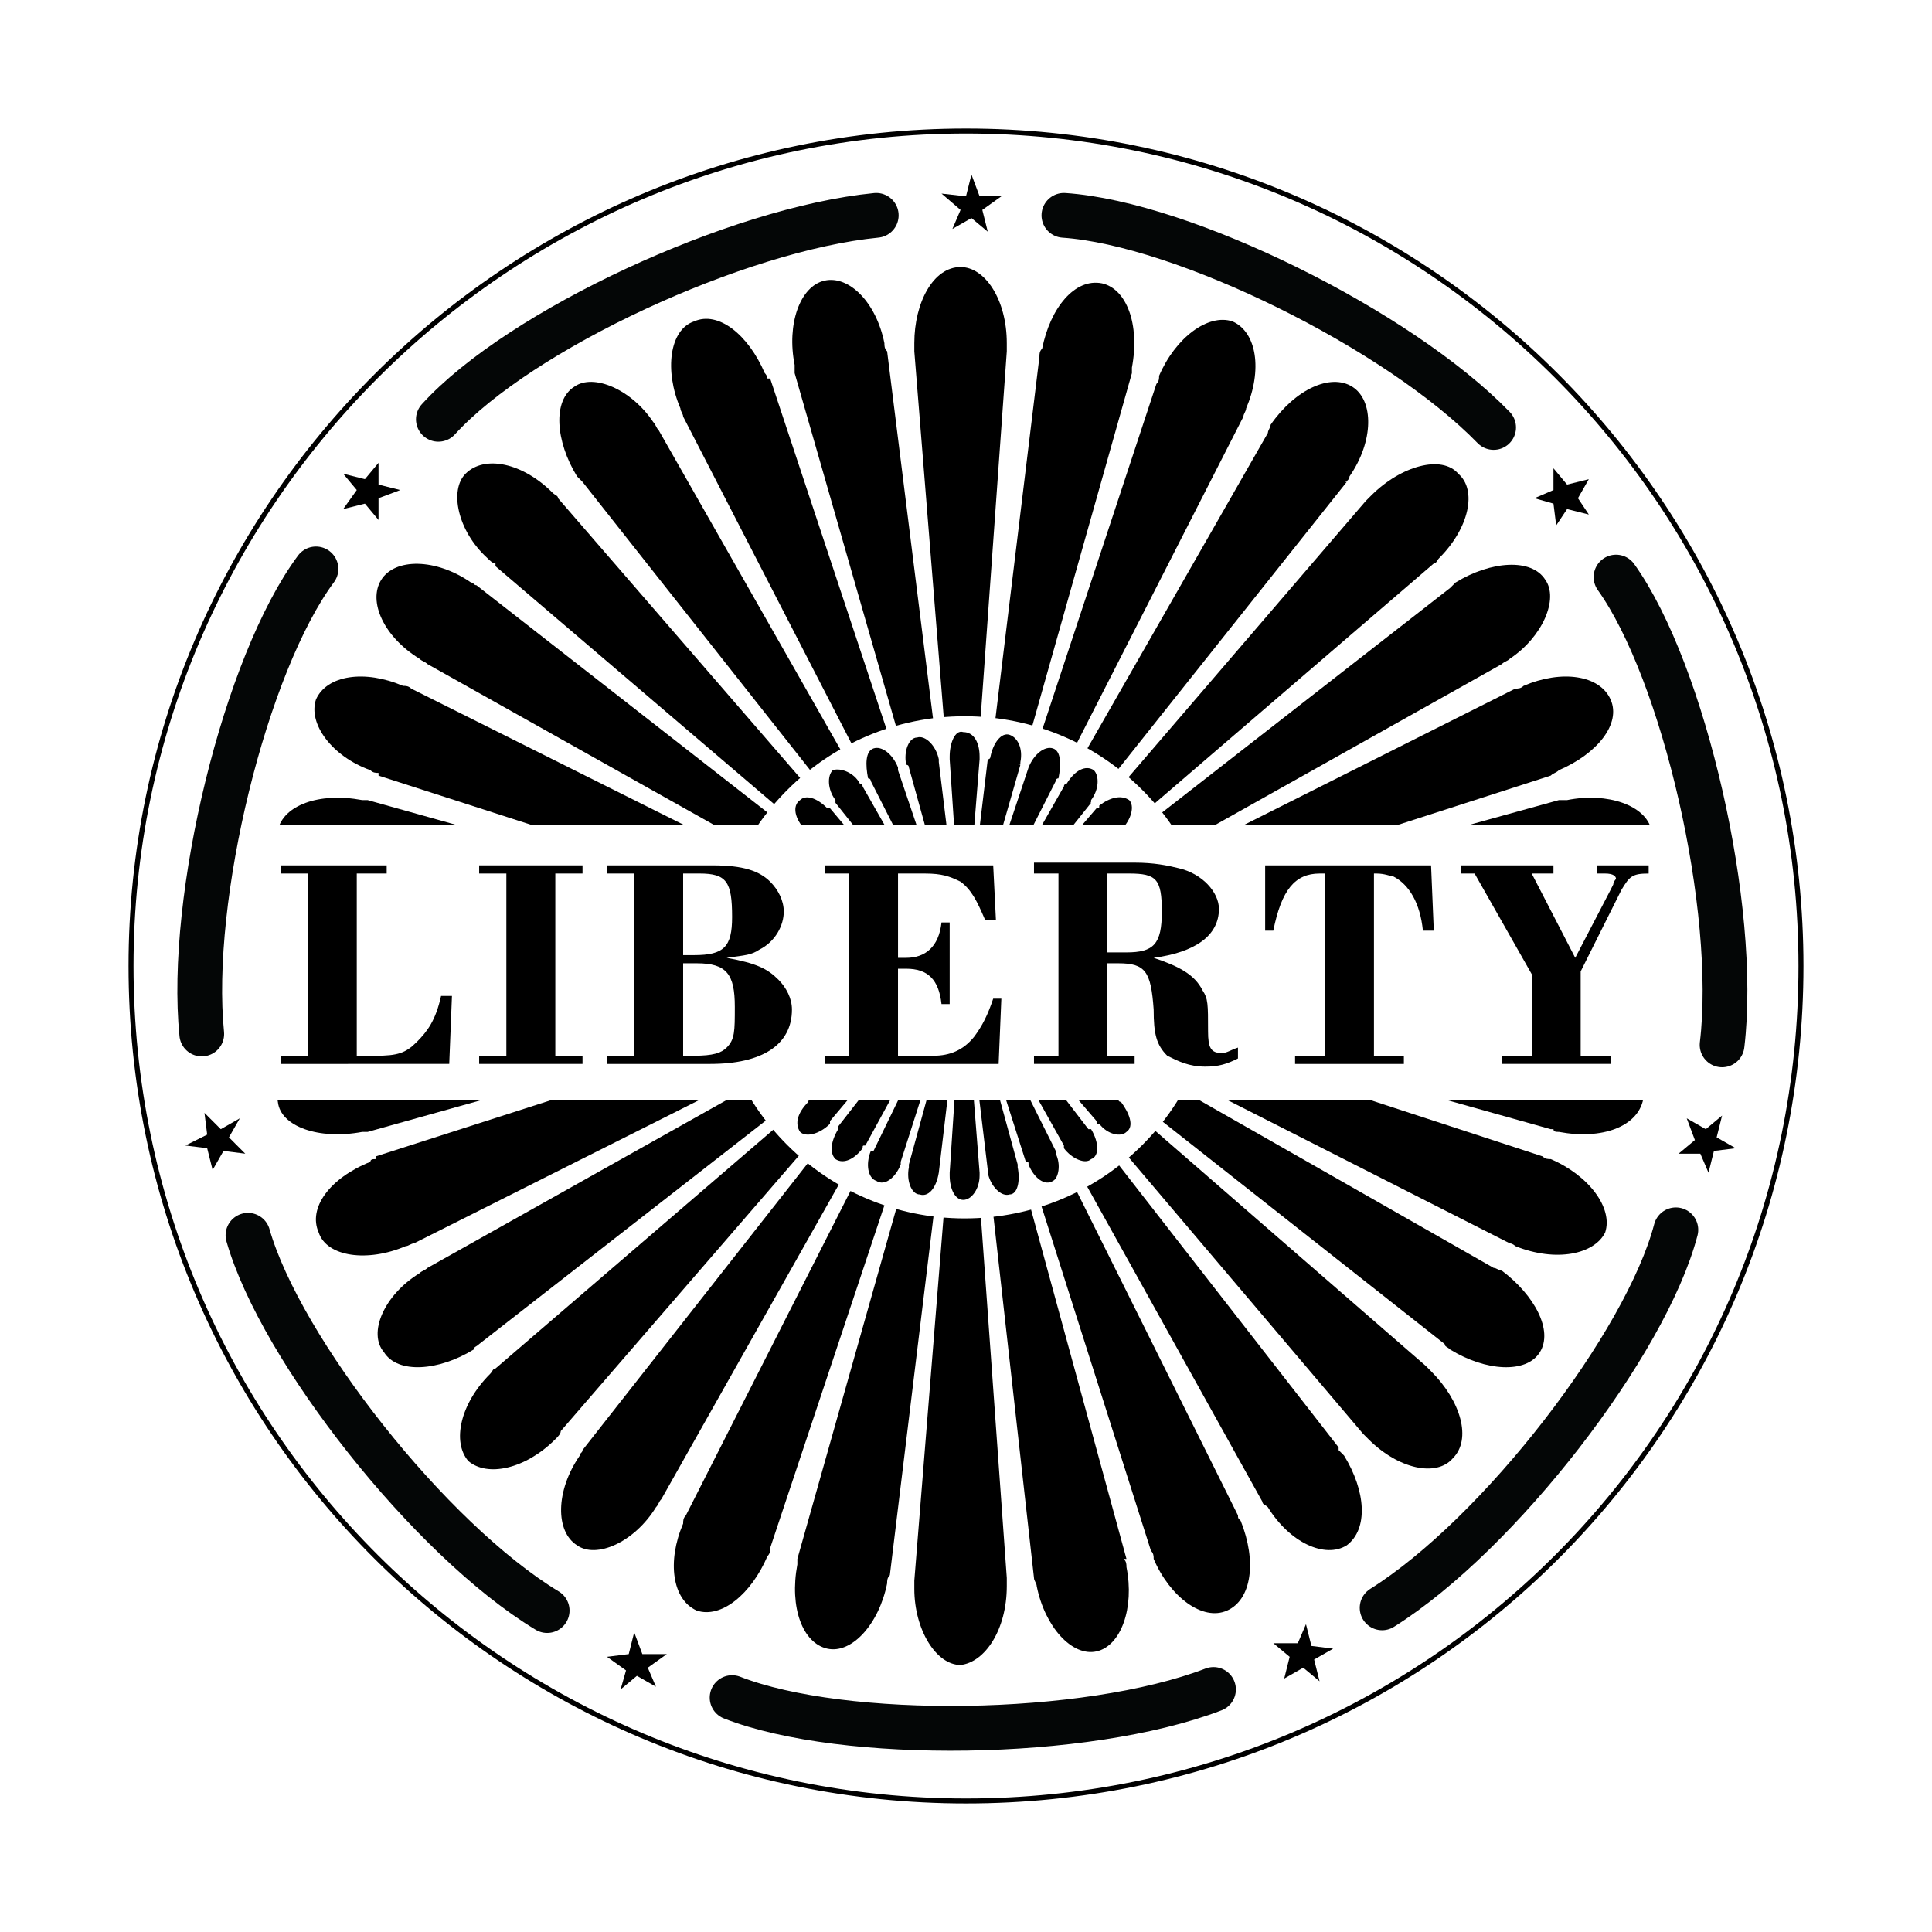
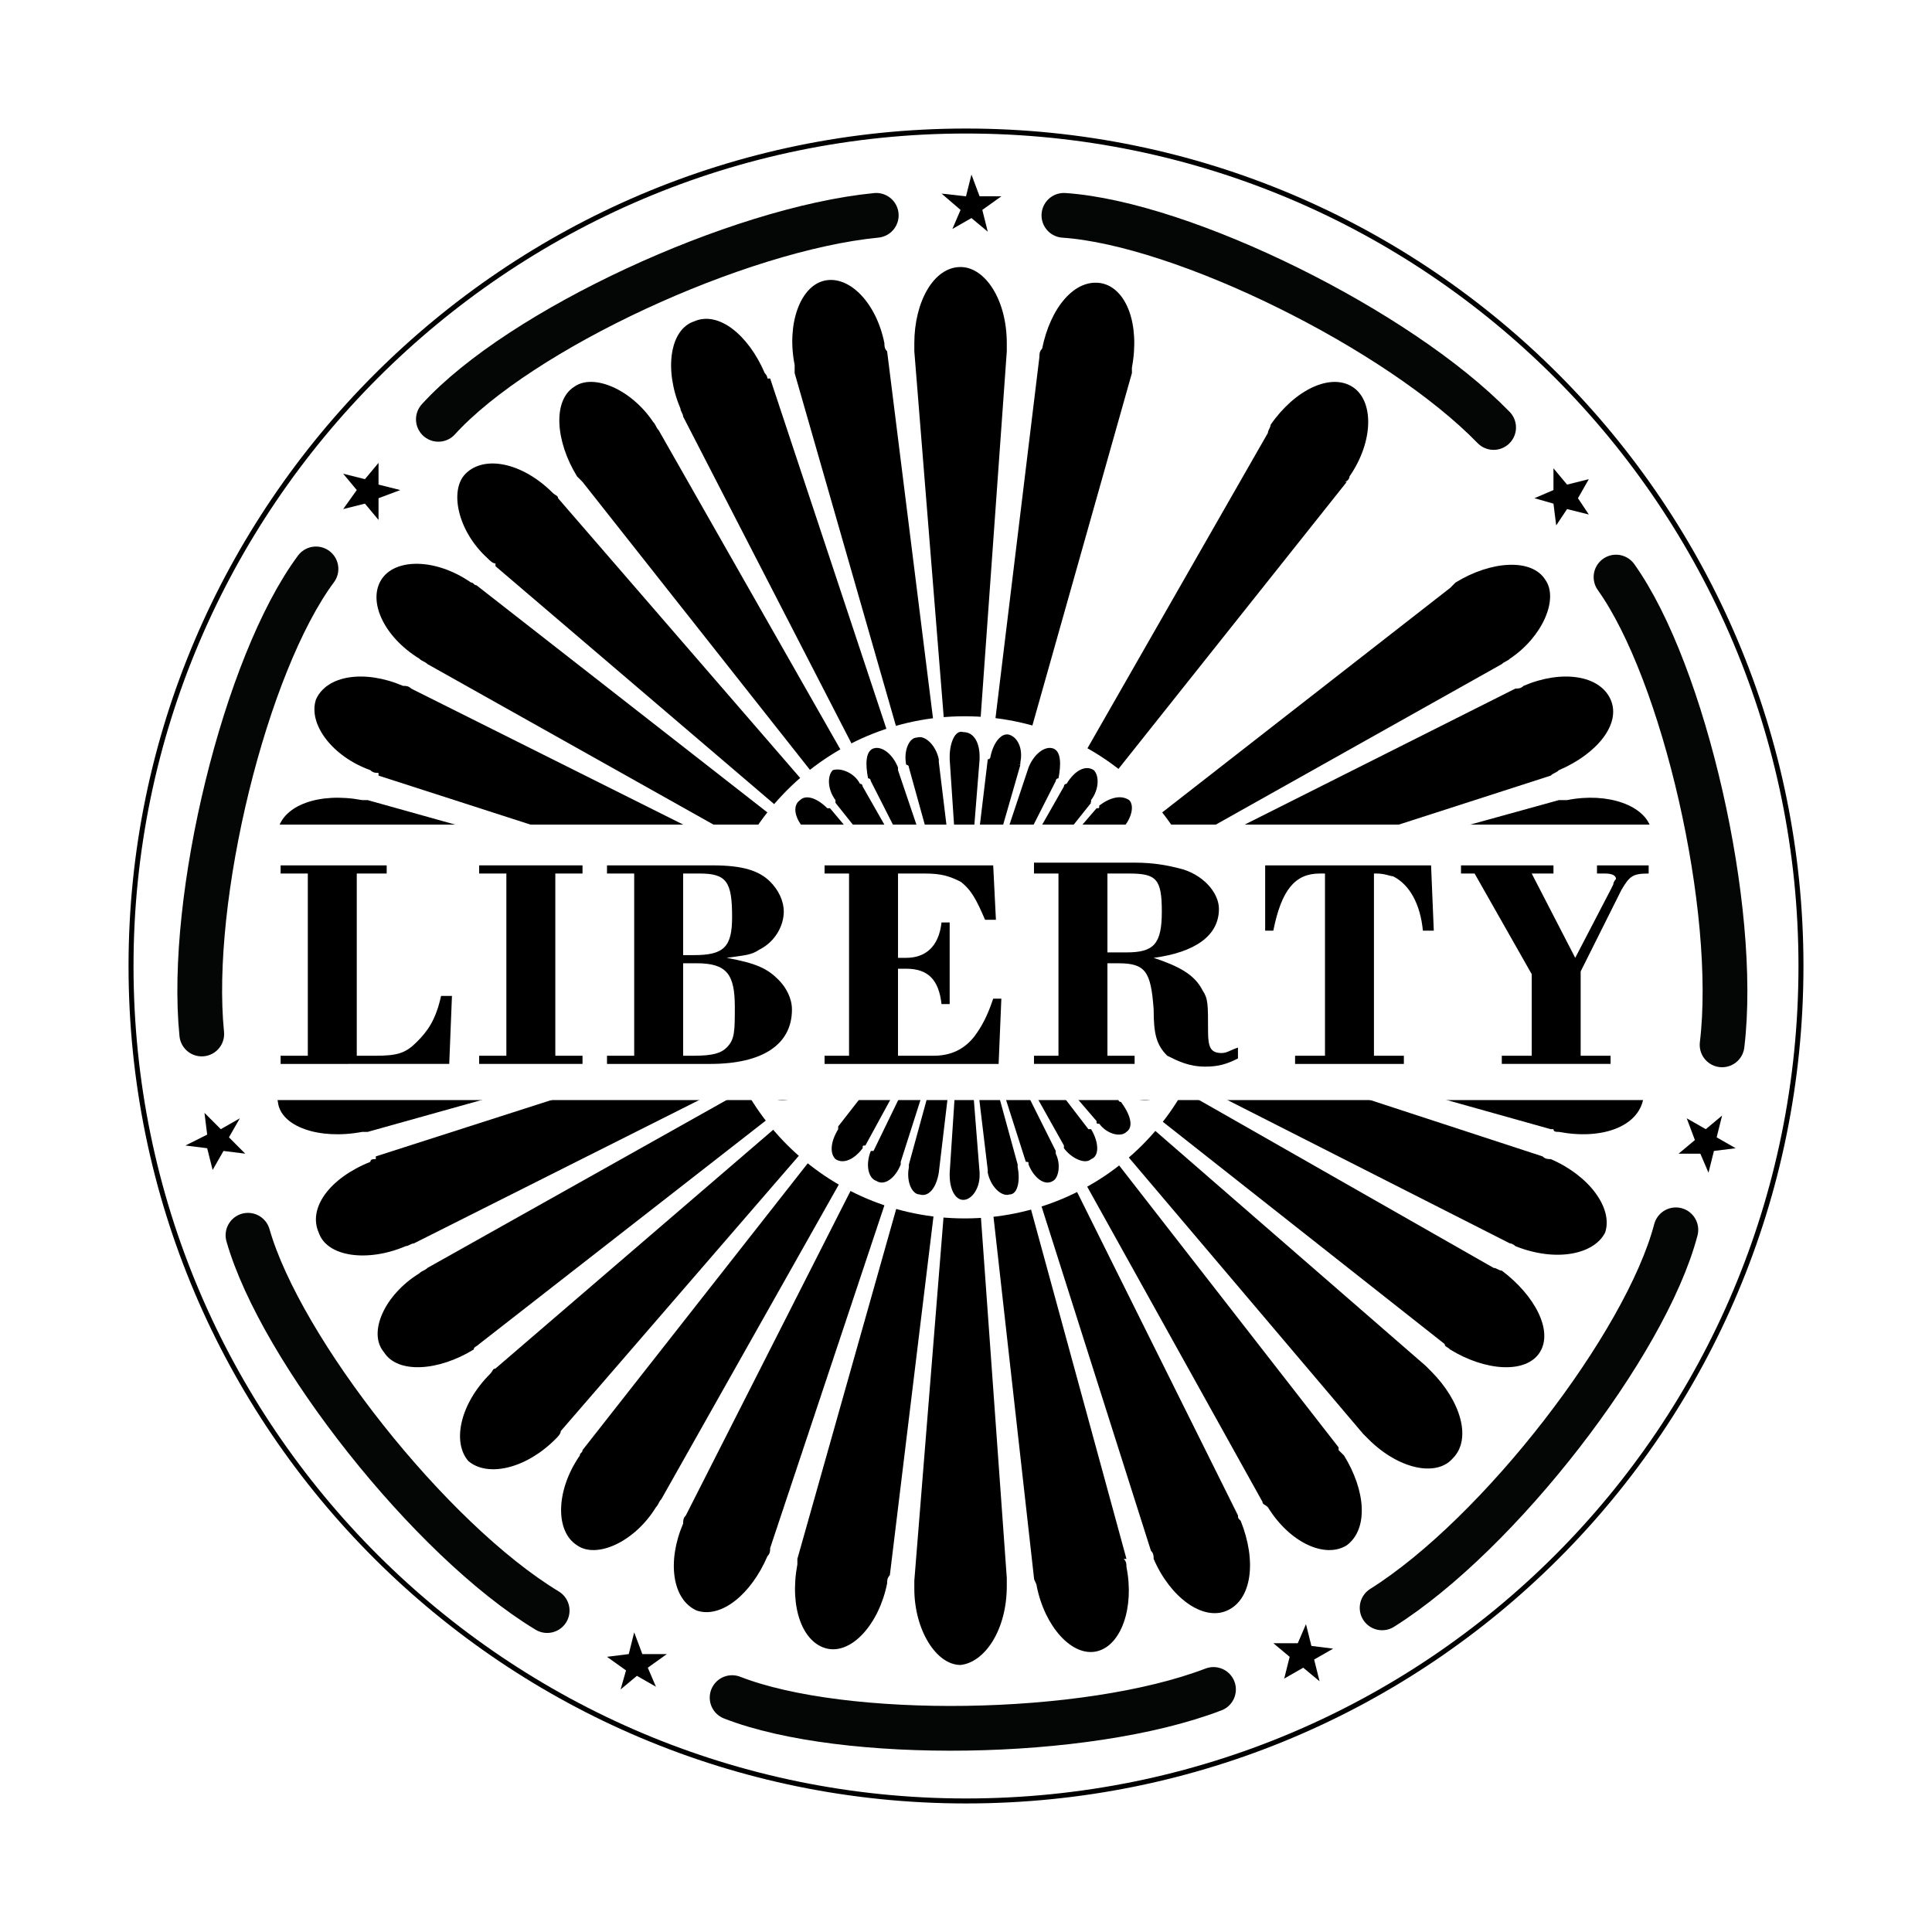
<svg xmlns="http://www.w3.org/2000/svg" version="1.0" id="Layer_1" x="0px" y="0px" width="192.756px" height="192.756px" viewBox="0 0 192.756 192.756" enable-background="new 0 0 192.756 192.756" xml:space="preserve">
  <g>
    <polygon fill-rule="evenodd" clip-rule="evenodd" fill="#FFFFFF" points="0,0 192.756,0 192.756,192.756 0,192.756 0,0  " />
    <path fill="none" stroke="#000000" stroke-width="0.497" stroke-linecap="round" stroke-linejoin="round" stroke-miterlimit="2.613" d="   M96.378,179.682c46.13,0,83.305-37.174,83.305-83.304c0-45.858-37.175-83.305-83.305-83.305c-45.858,0-83.305,37.447-83.305,83.305   C13.073,142.508,50.52,179.682,96.378,179.682L96.378,179.682z" />
    <path fill-rule="evenodd" clip-rule="evenodd" d="M95.835,96.378L34.51,91.765l0,0c0,0-0.271,0-0.543,0   c-4.341,0-7.598,2.171-7.598,4.613c0,2.714,3.527,4.612,7.598,4.612c0.271,0,0.543,0,0.814,0l0,0L95.835,96.378L95.835,96.378z" />
    <path fill-rule="evenodd" clip-rule="evenodd" d="M95.835,96.378l-61.054,7.327l0,0c-0.271,0.27-0.542,0.27-0.814,0.27   c-4.07,0.814-6.784,3.529-6.241,5.971c0.271,2.441,4.07,3.799,8.412,2.984c0,0,0.271,0,0.543,0l0,0L95.835,96.378L95.835,96.378z" />
    <path fill-rule="evenodd" clip-rule="evenodd" d="M95.835,96.649l-58.34,18.724v0.271c-0.271,0-0.542,0-0.542,0.271   c-4.07,1.627-6.241,4.611-5.156,7.055c0.814,2.441,4.885,2.984,8.684,1.357c0.271,0,0.542-0.273,0.813-0.273l0,0L95.835,96.649   L95.835,96.649z" />
    <path fill-rule="evenodd" clip-rule="evenodd" d="M95.835,96.649l-53.184,29.849l0,0c-0.272,0.271-0.542,0.271-0.814,0.543   c-3.527,2.17-5.155,5.969-3.527,7.869c1.357,2.17,5.427,1.898,8.955-0.271c0-0.271,0.271-0.271,0.542-0.543l0,0L95.835,96.649   L95.835,96.649z" />
    <path fill-rule="evenodd" clip-rule="evenodd" d="M95.835,96.649l-46.401,39.888l0,0c-0.271,0-0.271,0.271-0.542,0.543   c-2.985,2.984-3.799,6.783-2.17,8.684c1.899,1.627,5.698,0.814,8.683-2.17c0.271-0.271,0.542-0.543,0.542-0.814l0,0L95.835,96.649   L95.835,96.649z" />
    <path fill-rule="evenodd" clip-rule="evenodd" d="M95.835,96.649l-37.717,48.029l0,0c0,0.271-0.271,0.271-0.271,0.543   c-2.442,3.527-2.442,7.598-0.271,8.955c1.899,1.355,5.698-0.271,7.869-3.799c0.271-0.271,0.271-0.543,0.543-0.814l0,0   L95.835,96.649L95.835,96.649z" />
    <path fill-rule="evenodd" clip-rule="evenodd" d="M96.107,96.649l-27.678,54.542l0,0c-0.271,0.271-0.271,0.541-0.271,0.812   c-1.628,3.799-1.085,7.6,1.356,8.684c2.443,0.814,5.427-1.629,7.055-5.426c0.271-0.271,0.271-0.543,0.271-0.814l0,0L96.107,96.649   L96.107,96.649z" />
    <path fill-rule="evenodd" clip-rule="evenodd" d="M96.107,96.921l-16.553,58.61l0,0c0,0.271,0,0.543,0,0.543   c-0.814,4.342,0.542,7.869,2.985,8.412s5.156-2.441,5.97-6.512c0-0.271,0-0.543,0.271-0.814l0,0L96.107,96.921L96.107,96.921z" />
    <path fill-rule="evenodd" clip-rule="evenodd" d="M100.448,157.432L100.448,157.432l-4.341-60.511l-4.885,60.782l0,0   c0,0.271,0,0.543,0,0.814c0,4.07,2.171,7.598,4.613,7.598c2.442-0.271,4.613-3.527,4.613-7.869   C100.448,157.975,100.448,157.703,100.448,157.432L100.448,157.432z" />
    <path fill-rule="evenodd" clip-rule="evenodd" d="M112.388,156.346c0-0.271,0-0.543-0.271-0.814h0.271l-16.01-58.61l6.783,60.511   l0,0c0,0.271,0.272,0.543,0.272,0.814c0.813,4.07,3.527,7.055,5.97,6.512C111.845,164.215,113.201,160.416,112.388,156.346   L112.388,156.346z" />
    <path fill-rule="evenodd" clip-rule="evenodd" d="M123.785,151.732c-0.272-0.27-0.272-0.27-0.272-0.541l0,0L96.378,96.649   l18.452,58.07l0,0c0.271,0.271,0.271,0.543,0.271,0.812c1.628,3.801,4.884,6.242,7.326,5.156   C124.87,159.604,125.413,155.803,123.785,151.732L123.785,151.732z" />
    <path fill-rule="evenodd" clip-rule="evenodd" d="M134.096,145.221c-0.271-0.271-0.543-0.543-0.543-0.543v-0.271L96.378,96.649   l29.577,53.185l0,0c0,0.271,0.271,0.271,0.543,0.543c2.171,3.527,5.698,5.154,7.869,3.799   C136.538,152.547,136.267,148.748,134.096,145.221L134.096,145.221z" />
    <path fill-rule="evenodd" clip-rule="evenodd" d="M142.778,136.809c0,0-0.271-0.271-0.542-0.543l0,0L96.649,96.649l39.346,46.402   l0,0c0,0,0.271,0.271,0.543,0.543c2.984,2.984,6.784,3.797,8.411,1.898C146.85,143.594,145.764,139.793,142.778,136.809   L142.778,136.809z" />
    <path fill-rule="evenodd" clip-rule="evenodd" d="M149.834,126.77c-0.271,0-0.543-0.271-0.814-0.271l0,0l-52.37-29.849   l47.486,37.447l0,0c0,0.271,0.271,0.271,0.543,0.543c3.527,2.17,7.597,2.441,8.954,0.271   C154.989,132.738,153.09,129.211,149.834,126.77L149.834,126.77z" />
    <path fill-rule="evenodd" clip-rule="evenodd" d="M154.719,115.645c-0.271,0-0.543,0-0.814-0.271l0,0L96.649,96.649l53.998,27.406   l0,0c0.272,0,0.543,0.273,0.543,0.273c4.071,1.627,7.869,0.812,8.955-1.357C160.959,120.527,158.518,117.271,154.719,115.645   L154.719,115.645z" />
    <path fill-rule="evenodd" clip-rule="evenodd" d="M157.161,103.705c0,0-0.272,0-0.544,0l0,0l-59.968-7.327l58.069,16.28h0.271   c0,0.271,0.272,0.271,0.543,0.271c4.342,0.814,7.869-0.543,8.412-3.256C164.487,107.232,161.502,104.518,157.161,103.705   L157.161,103.705z" />
    <path fill-rule="evenodd" clip-rule="evenodd" d="M158.518,91.765c-0.271,0-0.543,0-0.814,0l0,0l-61.054,4.613l61.054,4.612l0,0   c0.271,0,0.543,0,0.814,0c4.342,0,7.598-2.17,7.598-4.612C166.115,93.936,162.587,91.765,158.518,91.765L158.518,91.765z" />
    <path fill-rule="evenodd" clip-rule="evenodd" d="M164.759,82.81c-0.543-2.442-4.342-3.799-8.412-2.984c-0.271,0-0.543,0-0.814,0   l0,0L96.649,96.106l61.054-7.055l0,0c0.271-0.271,0.271-0.271,0.543-0.271C162.587,87.966,165.301,85.252,164.759,82.81   L164.759,82.81z" />
    <path fill-rule="evenodd" clip-rule="evenodd" d="M160.688,69.786c-1.086-2.442-4.885-2.985-8.684-1.357   c-0.271,0.271-0.543,0.271-0.814,0.271l0,0L96.649,96.106l58.069-18.723l0,0c0.271-0.271,0.543-0.271,0.813-0.542   C159.331,75.213,161.773,72.228,160.688,69.786L160.688,69.786z" />
    <path fill-rule="evenodd" clip-rule="evenodd" d="M154.176,57.846c-1.356-2.171-5.427-1.899-8.954,0.271   c-0.272,0.271-0.272,0.271-0.543,0.542l0,0L96.649,96.106l53.185-29.849l0,0c0.271-0.271,0.543-0.271,0.813-0.542   C153.904,63.544,155.532,59.746,154.176,57.846L154.176,57.846z" />
-     <path fill-rule="evenodd" clip-rule="evenodd" d="M145.492,47.263c-1.628-1.899-5.698-0.814-8.683,2.171   c0,0-0.271,0.271-0.543,0.543l0,0L96.649,96.106l46.401-39.889l0,0c0.271,0,0.271-0.271,0.542-0.542   C146.578,52.69,147.392,48.892,145.492,47.263L145.492,47.263z" />
    <path fill-rule="evenodd" clip-rule="evenodd" d="M134.91,38.58c-2.172-1.356-5.698,0.272-8.141,3.799   c0,0.271-0.271,0.543-0.271,0.814l0,0l-30.12,52.642l37.989-47.757h-0.271c0.271,0,0.543-0.271,0.543-0.543   C137.081,44.007,137.081,39.937,134.91,38.58L134.91,38.58z" />
-     <path fill-rule="evenodd" clip-rule="evenodd" d="M122.971,32.068c-2.442-0.814-5.699,1.628-7.327,5.426   c0,0.272,0,0.543-0.271,0.815l0,0L96.378,95.835l27.678-54.27l0,0c0-0.271,0.271-0.542,0.271-0.814   C125.955,36.952,125.413,33.153,122.971,32.068L122.971,32.068z" />
    <path fill-rule="evenodd" clip-rule="evenodd" d="M109.945,28.269c-2.713-0.542-5.155,2.442-5.97,6.512   c-0.271,0.271-0.271,0.542-0.271,0.814l0,0l-7.326,60.24l16.553-58.611l0,0c0-0.271,0-0.271,0-0.543   C113.744,32.339,112.388,28.812,109.945,28.269L109.945,28.269z" />
    <path fill-rule="evenodd" clip-rule="evenodd" d="M100.448,34.238c0-4.341-2.171-7.597-4.613-7.597   c-2.713,0-4.613,3.527-4.613,7.597c0,0.272,0,0.543,0,0.814l0,0l4.885,60.782l4.341-60.782l0,0   C100.448,34.781,100.448,34.51,100.448,34.238L100.448,34.238z" />
    <path fill-rule="evenodd" clip-rule="evenodd" d="M96.107,95.835l-7.598-60.782l0,0c-0.272-0.271-0.272-0.542-0.272-0.814   c-0.813-4.07-3.527-6.783-5.97-6.241c-2.442,0.543-3.799,4.342-2.985,8.412c0,0.271,0,0.543,0,0.543v0.271L96.107,95.835   L96.107,95.835z" />
    <path fill-rule="evenodd" clip-rule="evenodd" d="M96.107,95.835L76.841,37.766h-0.271c0,0,0-0.272-0.271-0.542   c-1.628-3.799-4.613-6.241-7.055-5.156c-2.442,0.814-2.985,4.884-1.357,8.683c0,0.271,0.271,0.542,0.271,0.814l0,0L96.107,95.835   L96.107,95.835z" />
    <path fill-rule="evenodd" clip-rule="evenodd" d="M95.835,95.835l-30.12-52.913l0,0c-0.271-0.271-0.271-0.543-0.543-0.814   c-2.17-3.256-5.969-4.884-7.869-3.528c-2.171,1.357-1.899,5.427,0.271,8.955c0.271,0.271,0.271,0.271,0.542,0.543l0,0   L95.835,95.835L95.835,95.835z" />
    <path fill-rule="evenodd" clip-rule="evenodd" d="M95.835,96.106l-40.16-46.401l0,0c0-0.271-0.271-0.271-0.542-0.543   c-2.985-2.984-6.784-3.798-8.684-1.899c-1.628,1.628-0.813,5.699,2.171,8.412c0.271,0.271,0.543,0.542,0.814,0.542v0.271   L95.835,96.106L95.835,96.106z" />
    <path fill-rule="evenodd" clip-rule="evenodd" d="M95.835,96.106l-48.3-37.718l0,0c-0.271,0-0.271-0.271-0.542-0.271   c-3.528-2.442-7.598-2.442-8.955-0.271c-1.356,2.171,0.271,5.698,3.799,7.869c0.272,0.271,0.542,0.271,0.814,0.542l0,0   L95.835,96.106L95.835,96.106z" />
    <path fill-rule="evenodd" clip-rule="evenodd" d="M95.835,96.106L41.023,68.7l0,0c-0.272-0.271-0.542-0.271-0.814-0.271   c-3.799-1.628-7.598-1.085-8.684,1.357c-0.813,2.442,1.628,5.698,5.427,7.055c0.271,0.271,0.542,0.271,0.814,0.271v0.271   L95.835,96.106L95.835,96.106z" />
    <path fill-rule="evenodd" clip-rule="evenodd" d="M95.835,96.378L36.681,79.826l0,0c-0.272,0-0.543,0-0.543,0   c-4.342-0.814-7.869,0.542-8.412,2.984c-0.543,2.442,2.442,5.156,6.512,5.97c0.271,0,0.542,0.271,0.814,0.271l0,0L95.835,96.378   L95.835,96.378z" />
    <path fill-rule="evenodd" clip-rule="evenodd" fill="#FFFFFF" d="M96.242,121.562c13.871,0,25.05-11.18,25.05-25.05   c0-13.79-11.179-25.05-25.05-25.05c-13.79,0-25.049,11.26-25.049,25.05C71.193,110.383,82.453,121.562,96.242,121.562   L96.242,121.562z" />
-     <path fill-rule="evenodd" clip-rule="evenodd" d="M116.729,94.75c0,0,0,0-0.271,0l0,0l-20.351,1.628l20.351,1.628l0,0h0.271   c1.356,0,2.442-0.814,2.442-1.628C119.172,95.564,118.086,94.75,116.729,94.75L116.729,94.75z" />
    <path fill-rule="evenodd" clip-rule="evenodd" d="M116.729,98.82h-0.271l0,0l-20.351-2.442l19.808,5.427l0,0c0,0,0,0,0.271,0   c1.356,0.271,2.442,0,2.713-0.814C118.899,100.178,118.086,99.092,116.729,98.82L116.729,98.82z" />
    <path fill-rule="evenodd" clip-rule="evenodd" d="M115.915,102.891c-0.271,0-0.271,0-0.271,0l0,0l-19.537-6.513l18.18,9.226l0,0   h0.271c1.356,0.543,2.713,0.543,2.984-0.271S117.001,103.434,115.915,102.891L115.915,102.891z" />
    <path fill-rule="evenodd" clip-rule="evenodd" d="M114.016,106.689c0-0.271,0-0.271-0.271-0.271h0.271l-17.909-10.04l16.009,12.753   l0,0h0.271c1.086,0.814,2.442,0.814,2.984,0.271C115.915,108.59,115.372,107.504,114.016,106.689L114.016,106.689z" />
    <path fill-rule="evenodd" clip-rule="evenodd" d="M111.845,109.945c0,0-0.271,0-0.271-0.271l0,0L96.107,96.378l13.296,15.468l0,0   c0,0.271,0,0.271,0.271,0.271c0.814,1.084,2.171,1.355,2.714,0.812C113.201,112.387,112.659,111.031,111.845,109.945   L111.845,109.945z" />
    <path fill-rule="evenodd" clip-rule="evenodd" d="M108.86,112.658c0,0,0,0-0.271,0l0,0l-12.482-16.28l10.04,17.909l0,0   c0,0,0,0,0,0.271c0.814,1.086,2.171,1.627,2.714,1.086C109.674,115.373,109.674,114.016,108.86,112.658L108.86,112.658z" />
    <path fill-rule="evenodd" clip-rule="evenodd" d="M105.332,115.102c0-0.271,0-0.271,0-0.271l0,0l-9.225-18.452l6.241,19.538l0,0   c0.271,0,0.271,0,0.271,0.27c0.542,1.357,1.628,2.172,2.442,1.629C105.604,117.543,105.875,116.186,105.332,115.102   L105.332,115.102z" />
    <path fill-rule="evenodd" clip-rule="evenodd" d="M101.533,116.457v-0.271l0,0l-5.426-19.808l2.442,20.351l0,0V117   c0.271,1.357,1.356,2.443,2.171,2.172C101.533,119.172,101.805,117.814,101.533,116.457L101.533,116.457z" />
    <path fill-rule="evenodd" clip-rule="evenodd" d="M97.735,117L97.735,117l-1.628-20.622L94.75,117l0,0c0,0,0,0,0,0.271   c0,1.357,0.542,2.441,1.357,2.441c0.814,0,1.628-1.084,1.628-2.441C97.735,117,97.735,117,97.735,117L97.735,117z" />
    <path fill-rule="evenodd" clip-rule="evenodd" d="M96.107,96.378l-5.427,19.808l0,0v0.271c-0.271,1.357,0.271,2.715,1.085,2.715   c0.814,0.271,1.628-0.543,1.899-2.172l0,0l0,0L96.107,96.378L96.107,96.378z" />
    <path fill-rule="evenodd" clip-rule="evenodd" d="M96.107,96.378l-8.955,18.452l0,0h-0.271c-0.543,1.355-0.271,2.713,0.543,2.984   c0.813,0.543,1.899-0.271,2.441-1.629v-0.27l0,0L96.107,96.378L96.107,96.378z" />
    <path fill-rule="evenodd" clip-rule="evenodd" d="M96.107,96.378l-12.482,16.009l0,0c0,0.271,0,0.271,0,0.271   c-0.814,1.357-0.814,2.443-0.271,2.986c0.814,0.541,1.899,0,2.714-1.086c0-0.271,0-0.271,0.271-0.271l0,0L96.107,96.378   L96.107,96.378z" />
-     <path fill-rule="evenodd" clip-rule="evenodd" d="M95.835,96.378L80.64,109.674h0.271c-0.271,0-0.271,0.271-0.271,0.271   c-1.085,1.086-1.357,2.172-0.814,2.984c0.542,0.543,1.899,0.271,2.984-0.812c0,0,0,0,0-0.271l0,0L95.835,96.378L95.835,96.378z" />
    <path fill-rule="evenodd" clip-rule="evenodd" d="M95.835,96.378l-17.366,10.04l0,0c0,0,0,0-0.271,0.271   c-1.085,0.543-1.628,1.9-1.085,2.713c0.271,0.543,1.628,0.543,2.984-0.271l0,0l0,0L95.835,96.378L95.835,96.378z" />
    <path fill-rule="evenodd" clip-rule="evenodd" d="M95.835,96.378l-18.994,6.241l0,0c0,0.271,0,0.271-0.271,0.271   c-1.085,0.543-1.899,1.627-1.628,2.441s1.628,0.814,2.713,0.271c0.271,0,0.271,0,0.271,0l0,0L95.835,96.378L95.835,96.378z" />
    <path fill-rule="evenodd" clip-rule="evenodd" d="M95.835,96.378L76.027,98.82l0,0c0,0,0,0-0.272,0   c-1.356,0.271-2.17,1.086-2.17,1.898c0.272,1.086,1.357,1.357,2.714,1.086c0.271,0,0.271,0,0.271,0l0,0L95.835,96.378   L95.835,96.378z" />
    <path fill-rule="evenodd" clip-rule="evenodd" d="M95.835,96.378l-20.08-1.628l0,0c-0.271,0-0.271,0-0.271,0   c-1.356,0-2.713,0.814-2.713,1.628c0,0.813,1.357,1.628,2.713,1.628c0,0,0,0,0.271,0l0,0L95.835,96.378L95.835,96.378z" />
    <path fill-rule="evenodd" clip-rule="evenodd" d="M95.835,96.378L76.298,90.68l0,0c0,0,0,0-0.271,0   c-1.357-0.271-2.442,0.271-2.714,1.085c-0.271,0.814,0.814,1.628,2.171,1.899c0,0.272,0.271,0.272,0.271,0.272l0,0L95.835,96.378   L95.835,96.378z" />
    <path fill-rule="evenodd" clip-rule="evenodd" d="M95.835,96.378l-17.909-9.226l0,0c-0.271,0-0.271-0.271-0.271-0.271   c-1.356-0.543-2.713-0.272-2.985,0.542c-0.271,0.814,0.543,1.899,1.628,2.442c0.271,0,0.271,0,0.271,0l0,0L95.835,96.378   L95.835,96.378z" />
    <path fill-rule="evenodd" clip-rule="evenodd" d="M95.835,96.106L80.097,83.625l0,0c-0.271,0-0.271,0-0.271,0   c-1.085-0.814-2.442-1.085-2.985-0.271c-0.542,0.813,0,1.899,1.085,2.713c0.271,0,0.271,0,0.271,0.271l0,0L95.835,96.106   L95.835,96.106z" />
    <path fill-rule="evenodd" clip-rule="evenodd" d="M95.835,96.106L82.81,80.639l0,0h-0.271c-1.085-1.085-2.171-1.356-2.713-0.813   c-0.814,0.542-0.543,1.899,0.542,2.984c0,0,0,0,0.271,0l0,0L95.835,96.106L95.835,96.106z" />
    <path fill-rule="evenodd" clip-rule="evenodd" d="M96.107,96.106l-10.04-17.638l0,0c0,0,0-0.271-0.271-0.271   c-0.543-1.085-1.9-1.628-2.713-1.356c-0.543,0.542-0.543,1.899,0.271,2.985c0,0.271,0,0.271,0,0.271l0,0L96.107,96.106   L96.107,96.106z" />
    <path fill-rule="evenodd" clip-rule="evenodd" d="M96.107,96.106l-6.513-19.266l0,0v-0.271c-0.542-1.356-1.628-2.171-2.442-1.899   c-0.814,0.271-0.814,1.628-0.543,2.985c0.271,0,0.271,0.271,0.271,0.271l0,0L96.107,96.106L96.107,96.106z" />
    <path fill-rule="evenodd" clip-rule="evenodd" d="M96.107,96.106l-2.442-20.08l0,0c0-0.271,0-0.271,0-0.271   c-0.271-1.356-1.357-2.442-2.17-2.171c-0.814,0-1.357,1.357-1.085,2.714c0,0,0.271,0,0.271,0.271l0,0L96.107,96.106L96.107,96.106z   " />
    <path fill-rule="evenodd" clip-rule="evenodd" d="M97.735,75.484c0-1.356-0.543-2.442-1.628-2.442   c-0.814-0.271-1.357,1.085-1.357,2.442c0,0,0,0,0,0.271l0,0l1.357,20.352l1.628-20.352l0,0V75.484L97.735,75.484z" />
    <path fill-rule="evenodd" clip-rule="evenodd" d="M100.72,73.313c-0.814-0.271-1.628,0.814-1.899,2.171c0,0,0,0.271-0.271,0.271   l0,0l-2.442,20.352l5.698-19.808h-0.271c0.271,0,0.271,0,0.271-0.272C102.076,74.67,101.533,73.584,100.72,73.313L100.72,73.313z" />
    <path fill-rule="evenodd" clip-rule="evenodd" d="M105.062,74.67c-0.814-0.271-1.9,0.543-2.442,1.899l0,0l0,0l-6.512,19.537   l9.225-18.18l0,0c0,0,0-0.271,0.271-0.271C105.875,76.298,105.875,74.941,105.062,74.67L105.062,74.67z" />
    <path fill-rule="evenodd" clip-rule="evenodd" d="M109.132,76.841c-0.814-0.542-1.899,0-2.714,1.356c0,0-0.271,0-0.271,0.271l0,0   l-10.04,17.638l12.753-16.01h-0.271c0.271,0,0.271,0,0.271-0.271C109.674,78.74,109.674,77.383,109.132,76.841L109.132,76.841z" />
    <path fill-rule="evenodd" clip-rule="evenodd" d="M112.659,79.826c-0.814-0.543-1.899-0.271-2.985,0.542   c0,0.271,0,0.271-0.271,0.271l0,0L96.107,96.106l15.466-13.296l0,0h0.271C112.931,81.725,113.201,80.368,112.659,79.826   L112.659,79.826z" />
    <path fill-rule="evenodd" clip-rule="evenodd" d="M115.372,83.353c-0.542-0.814-1.898-0.543-2.984,0c0,0.271,0,0.271-0.271,0.271   l0,0L96.107,96.106l17.637-9.769l0,0c0.271-0.271,0.271-0.271,0.271-0.271C115.372,85.252,115.915,84.167,115.372,83.353   L115.372,83.353z" />
    <path fill-rule="evenodd" clip-rule="evenodd" d="M117.543,87.423c-0.271-0.814-1.628-1.085-2.984-0.542c0,0,0,0-0.271,0.271l0,0   l-18.18,9.226l19.537-6.513l0,0l0,0C117.001,89.323,117.814,88.237,117.543,87.423L117.543,87.423z" />
    <path fill-rule="evenodd" clip-rule="evenodd" d="M118.899,91.765c-0.271-0.814-1.356-1.357-2.713-1.085c-0.271,0-0.271,0-0.271,0   l0,0l-19.808,5.698l20.351-2.442l0,0c0,0,0,0,0.271,0C118.086,93.664,118.899,92.579,118.899,91.765L118.899,91.765z" />
    <polygon fill-rule="evenodd" clip-rule="evenodd" fill="#FFFFFF" points="24.951,82.272 166.348,82.272 166.348,109.754    24.951,109.754 24.951,82.272  " />
    <path fill-rule="evenodd" clip-rule="evenodd" d="M27.997,106.146v-0.814h2.714v-18.18h-2.714v-0.814h10.583v0.814h-2.985v18.18   h1.899c2.171,0,2.986-0.271,4.071-1.357c1.085-1.084,1.899-2.17,2.442-4.611h1.085l-0.271,6.783H27.997L27.997,106.146z" />
    <polygon fill-rule="evenodd" clip-rule="evenodd" points="55.404,105.332 58.118,105.332 58.118,106.146 47.806,106.146    47.806,105.332 50.52,105.332 50.52,87.152 47.806,87.152 47.806,86.338 58.118,86.338 58.118,87.152 55.404,87.152    55.404,105.332  " />
    <path fill-rule="evenodd" clip-rule="evenodd" d="M68.158,96.106h1.356c2.985,0,3.799,1.085,3.799,4.341   c0,2.443,0,3.258-0.814,4.07c-0.542,0.543-1.357,0.814-3.256,0.814h-1.085V96.106L68.158,96.106z M68.158,95.292v-8.141h1.628   c2.713,0,3.256,0.814,3.256,4.342c0,2.985-0.814,3.799-3.799,3.799H68.158L68.158,95.292z M72.499,95.564   c1.899-0.271,2.442-0.271,3.256-0.814c1.629-0.813,2.442-2.442,2.442-3.798c0-1.086-0.542-2.171-1.356-2.985   c-1.086-1.085-2.713-1.628-5.699-1.628H60.56v0.814h2.714v18.18H60.56v0.814h10.312c5.156,0,8.141-1.9,8.141-5.428   c0-1.084-0.543-2.17-1.357-2.984C76.569,96.649,75.484,96.106,72.499,95.564L72.499,95.564z" />
    <path fill-rule="evenodd" clip-rule="evenodd" d="M89.594,95.564h0.814c1.899,0,3.256-1.085,3.527-3.528h0.814v8.142h-0.814   c-0.271-2.443-1.357-3.529-3.527-3.529h-0.814v8.683h3.528c1.628,0,2.985-0.543,4.07-1.898c0.814-1.086,1.357-2.172,1.9-3.799   h0.813l-0.271,6.512H82.268v-0.814h2.442v-18.18h-2.442v-0.814h16.824l0.271,5.427h-1.085c-0.814-1.9-1.356-2.985-2.442-3.799   c-1.085-0.542-1.899-0.814-3.527-0.814h-2.713V95.564L89.594,95.564z" />
    <path fill-rule="evenodd" clip-rule="evenodd" d="M110.488,95.021v-7.869h2.171c2.713,0,3.256,0.543,3.256,3.799   c0,3.256-0.813,4.07-3.527,4.07H110.488L110.488,95.021z M110.488,96.106h1.085c2.714,0,3.257,0.814,3.528,4.612   c0,2.443,0.271,3.527,1.356,4.613c1.085,0.543,2.171,1.086,3.799,1.086c1.356,0,2.171-0.271,3.256-0.814v-1.086   c-0.813,0.271-1.085,0.543-1.628,0.543c-1.086,0-1.356-0.543-1.356-2.17c0-2.713,0-3.256-0.543-4.07   c-0.813-1.629-2.442-2.442-4.884-3.256c4.07-0.543,6.512-2.171,6.512-4.884c0-1.628-1.628-3.528-4.07-4.071   c-1.085-0.271-2.441-0.542-4.342-0.542h-10.04v1.085h2.442v18.18h-2.442v0.814h10.04v-0.814h-2.713V96.106L110.488,96.106z" />
-     <path fill-rule="evenodd" clip-rule="evenodd" d="M142.778,86.338l0.272,6.513h-1.086c-0.271-2.714-1.356-4.613-2.985-5.427   c-0.271,0-0.813-0.271-1.628-0.271h-0.271v18.18h2.984v0.814h-10.854v-0.814h2.984v-18.18h-0.543c-2.441,0-3.799,1.628-4.612,5.699   h-0.814v-6.513H142.778L142.778,86.338z" />
+     <path fill-rule="evenodd" clip-rule="evenodd" d="M142.778,86.338l0.272,6.513h-1.086c-0.271-2.714-1.356-4.613-2.985-5.427   c-0.271,0-0.813-0.271-1.628-0.271h-0.271v18.18h2.984v0.814h-10.854v-0.814h2.984v-18.18h-0.543c-2.441,0-3.799,1.628-4.612,5.699   h-0.814v-6.513L142.778,86.338z" />
    <path fill-rule="evenodd" clip-rule="evenodd" d="M154.989,86.338v0.814h-2.17l4.342,8.412l3.527-6.784l0.271-0.543   c0-0.271,0.272-0.542,0.272-0.542c0-0.271-0.272-0.543-1.086-0.543h-0.814v-0.814h5.156v0.814c-1.628,0-1.9,0.271-2.714,1.628   l-4.07,8.141v8.411h2.985v0.814h-10.854v-0.814h2.985v-8.141l-5.699-10.04h-1.356v-0.814H154.989L154.989,86.338z" />
    <polygon fill-rule="evenodd" clip-rule="evenodd" points="93.936,19.314 96.378,19.586 96.921,17.415 97.735,19.586 99.905,19.586    98.006,20.942 98.549,23.113 96.921,21.756 95.021,22.842 95.835,20.942 93.936,19.314  " />
    <polygon fill-rule="evenodd" clip-rule="evenodd" points="154.989,46.721 156.347,48.349 158.518,47.806 157.432,49.706    158.518,51.333 156.347,50.791 155.262,52.419 154.989,50.248 153.09,49.706 154.989,48.892 154.989,46.721  " />
    <polygon fill-rule="evenodd" clip-rule="evenodd" points="173.17,114.559 171,114.83 170.457,117 169.643,115.102 167.472,115.102    169.1,113.744 168.286,111.574 170.186,112.658 171.813,111.301 171.271,113.473 173.17,114.559  " />
    <polygon fill-rule="evenodd" clip-rule="evenodd" points="127.041,163.943 129.482,163.943 130.297,162.045 130.84,164.215    133.01,164.486 131.111,165.572 131.653,167.742 130.025,166.387 128.126,167.471 128.669,165.301 127.041,163.943  " />
    <polygon fill-rule="evenodd" clip-rule="evenodd" points="60.56,165.301 62.73,165.029 63.273,162.859 64.087,165.029    66.529,165.029 64.63,166.387 65.444,168.285 63.544,167.199 61.917,168.557 62.459,166.658 60.56,165.301  " />
    <polygon fill-rule="evenodd" clip-rule="evenodd" points="18.5,114.287 20.671,113.201 20.4,111.031 22.028,112.658    23.928,111.574 22.842,113.473 24.47,115.102 22.299,114.83 21.214,116.729 20.671,114.559 18.5,114.287  " />
    <polygon fill-rule="evenodd" clip-rule="evenodd" points="34.239,47.263 36.409,47.806 37.766,46.178 37.766,48.349 39.937,48.892    37.766,49.706 37.766,51.876 36.409,50.248 34.239,50.791 35.595,48.892 34.239,47.263  " />
    <path fill="none" stroke="#040606" stroke-width="4.465" stroke-linecap="round" stroke-linejoin="round" stroke-miterlimit="2.613" d="   M73.042,169.371c11.125,4.342,35.275,4.07,48.029-0.814 M24.741,123.242c3.256,11.396,18.181,30.391,29.849,37.445 M31.525,56.761   c-7.055,9.497-12.753,32.833-11.396,46.401 M43.736,41.836c8.14-8.955,29.848-18.994,43.688-20.351 M106.146,21.485   c11.939,0.814,33.376,11.396,42.873,21.165 M161.231,57.575c6.783,9.497,12.21,33.104,10.582,46.671 M167.2,122.699   c-2.984,11.396-17.638,30.391-29.306,37.717" />
  </g>
</svg>